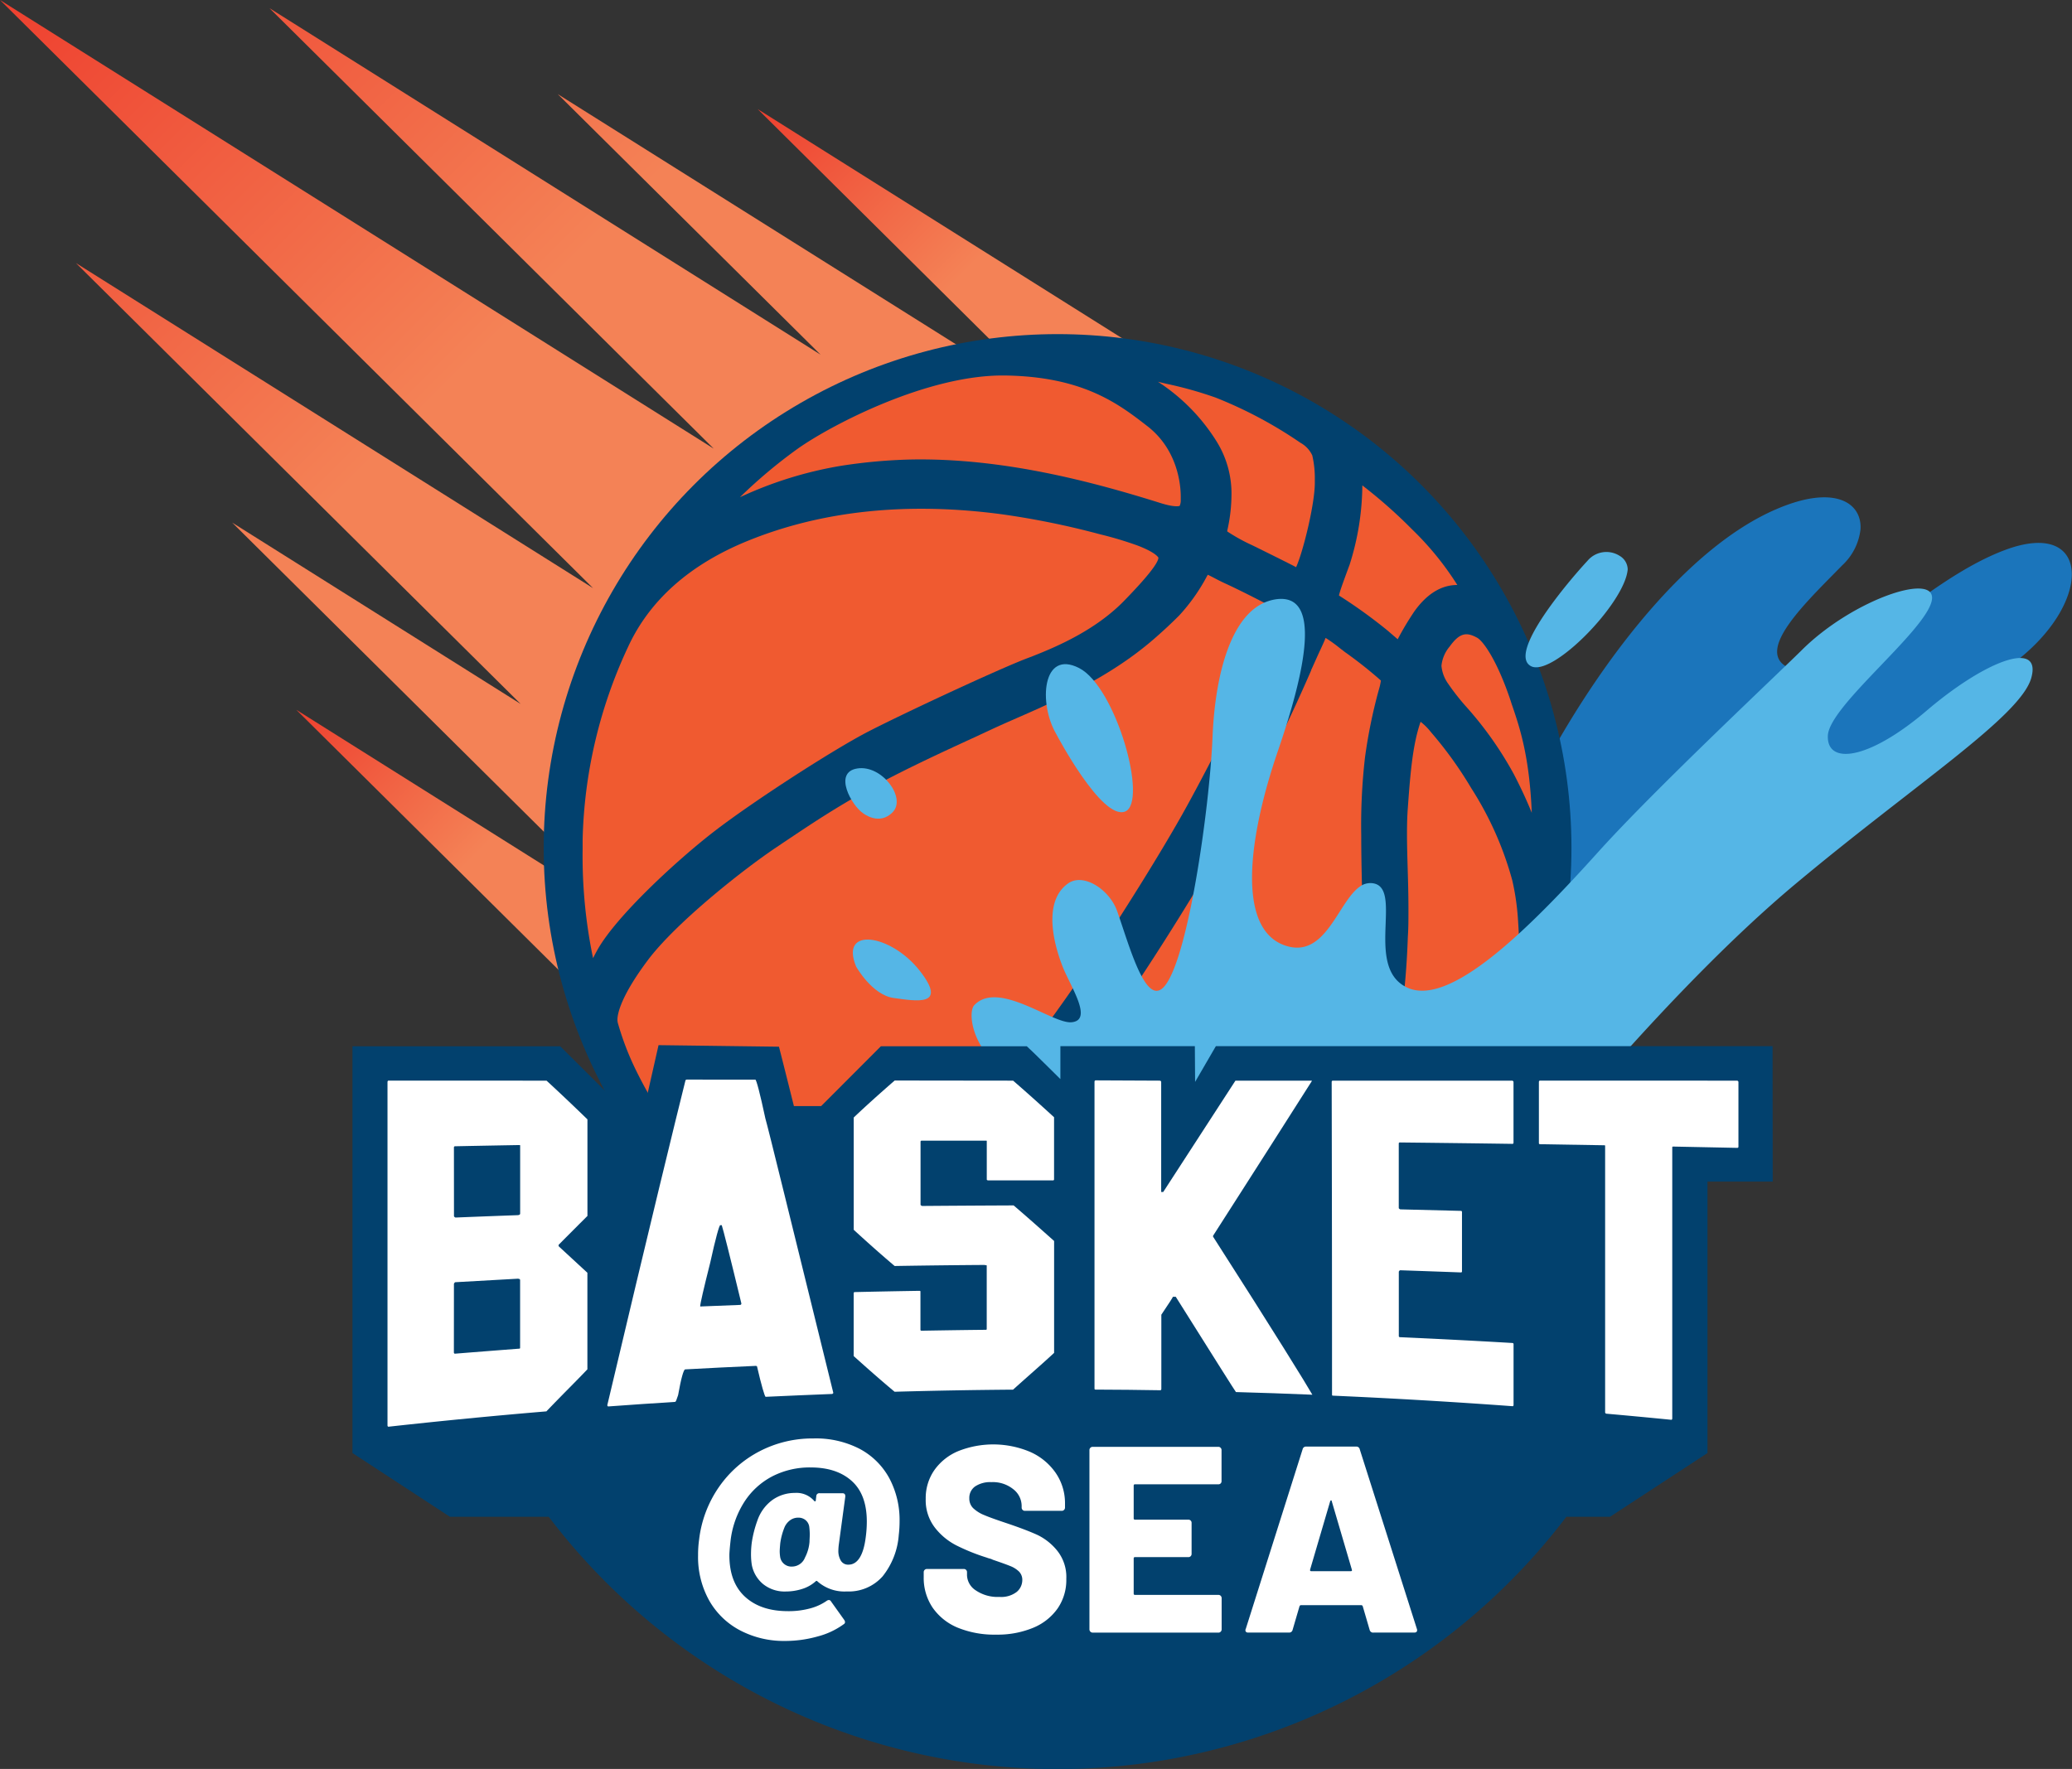
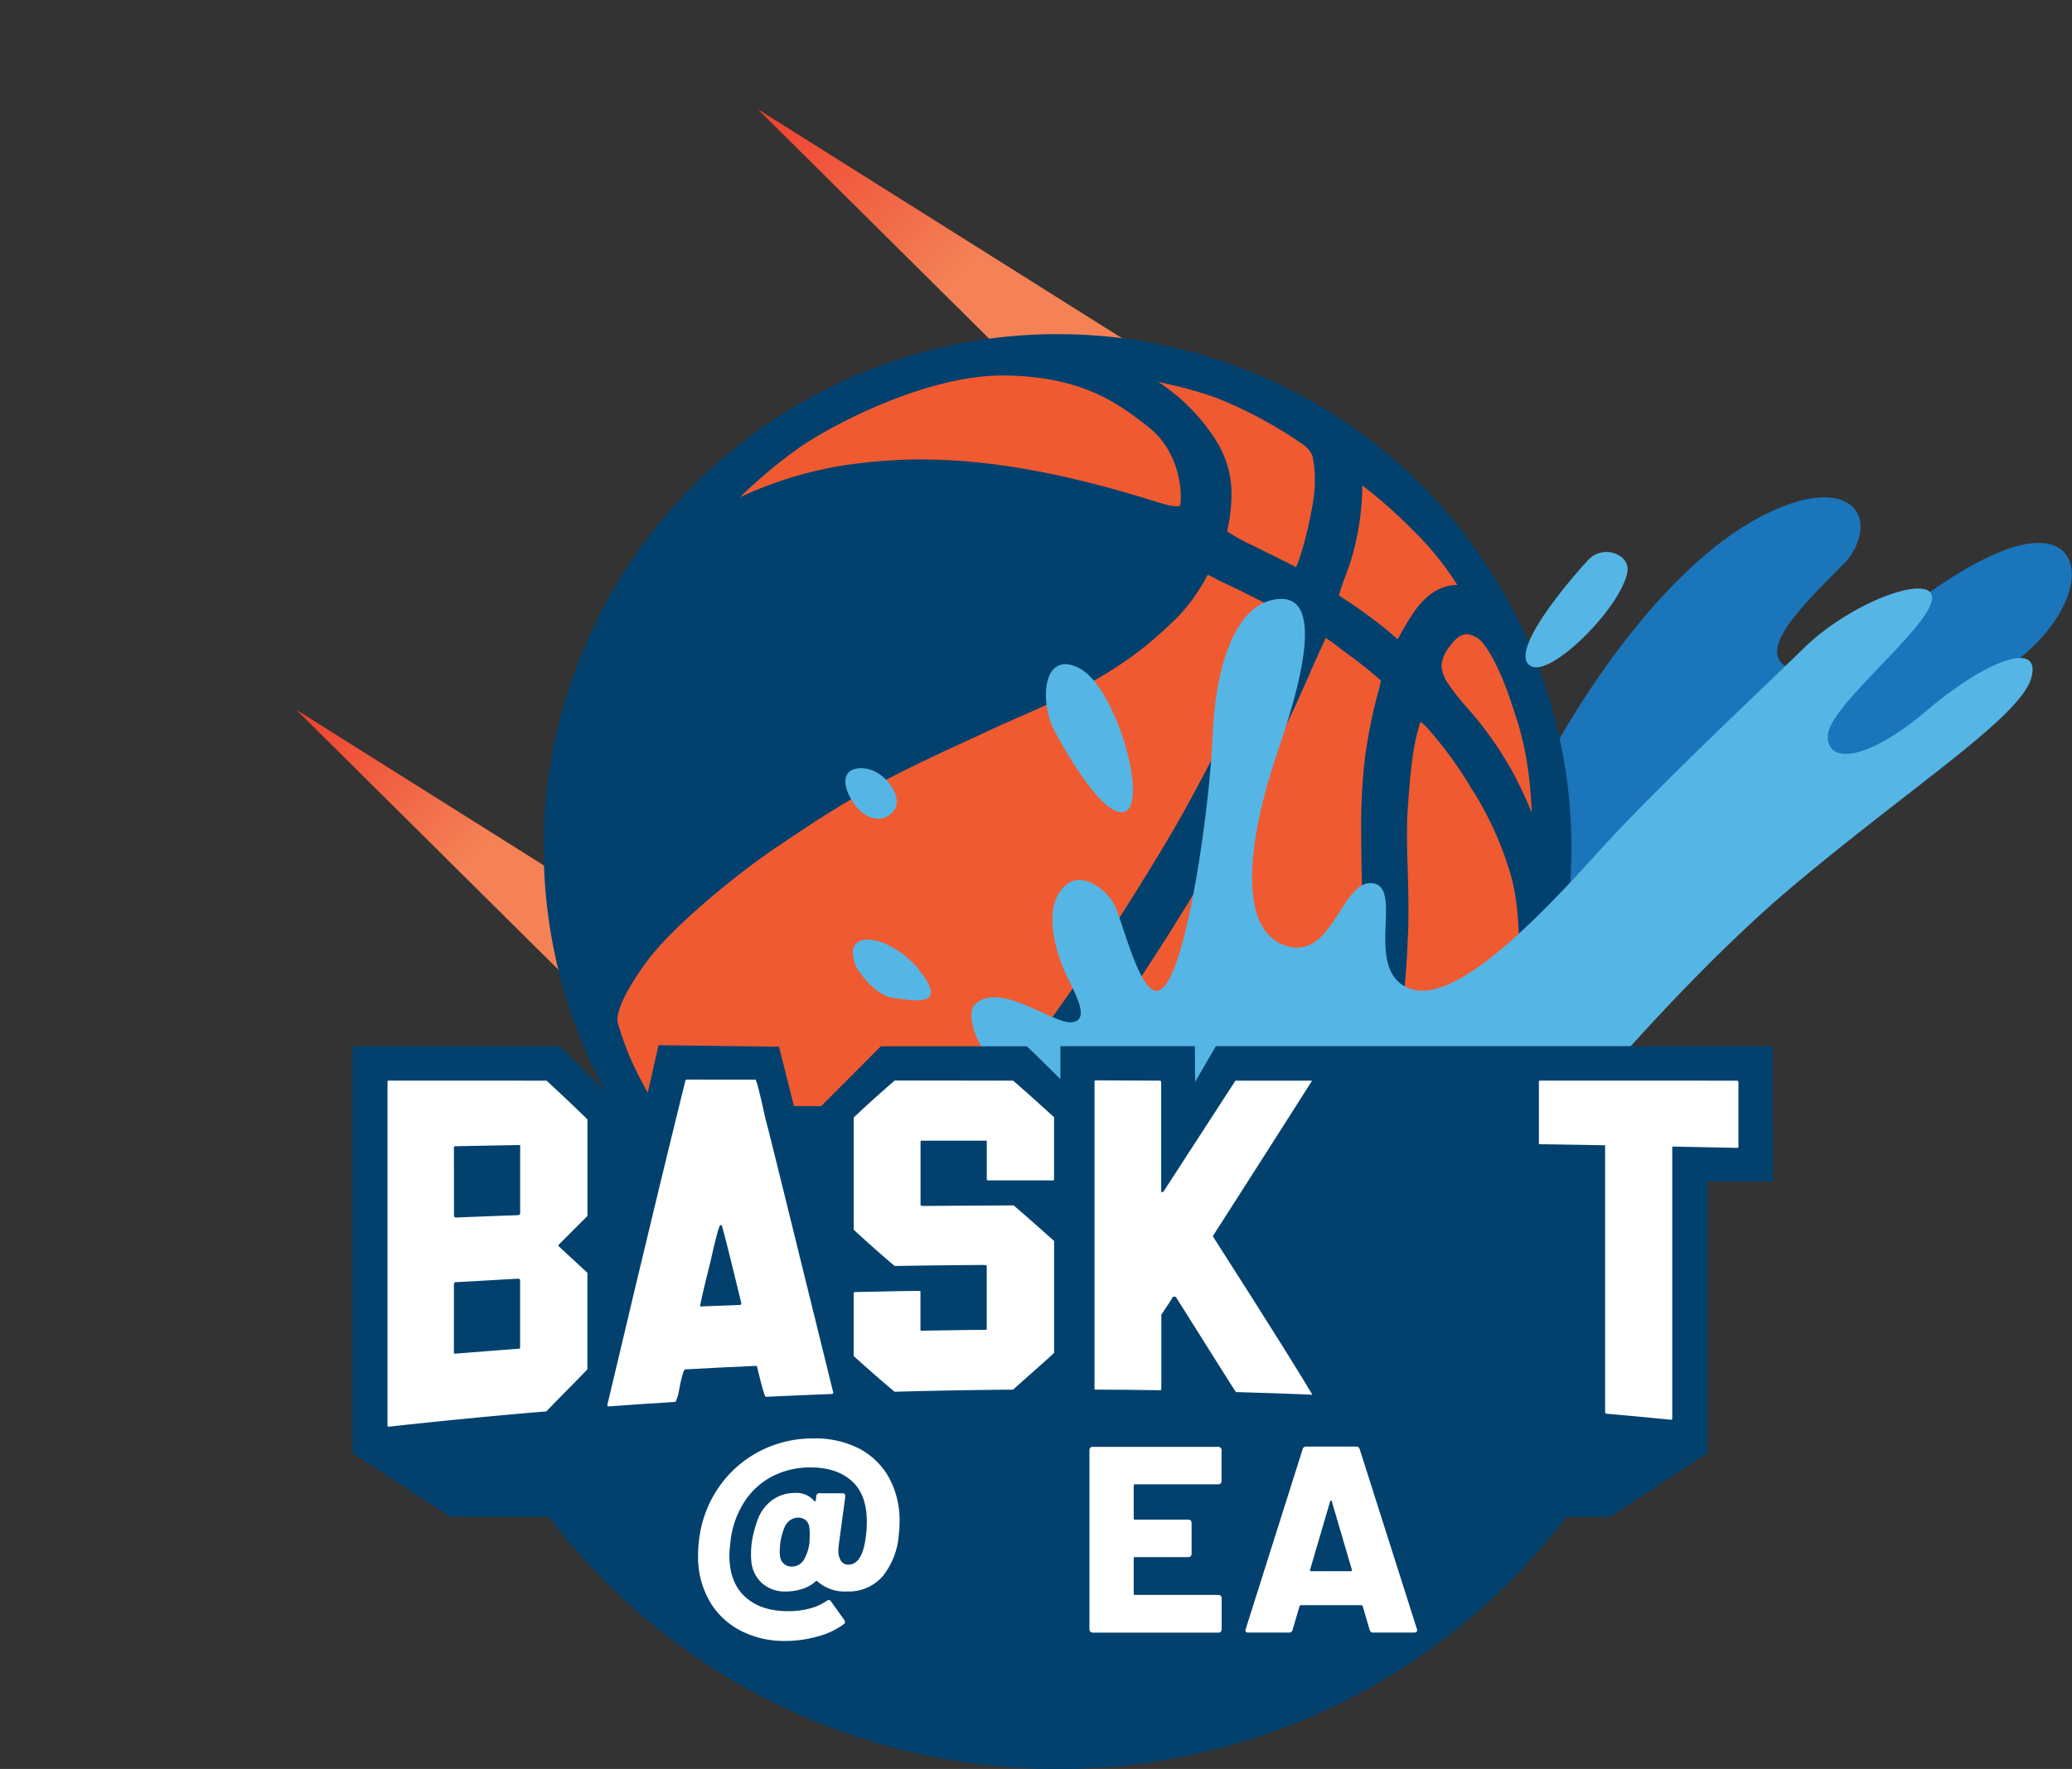
<svg xmlns="http://www.w3.org/2000/svg" xmlns:xlink="http://www.w3.org/1999/xlink" id="Layer_1" data-name="Layer 1" viewBox="0 0 412.96 352.66">
  <rect x="0" y="0" width="412.96" height="352.66" fill="#333333" stroke="none" />
  <defs>
    <style>.cls-1{fill:#1b75bb;}.cls-2{fill:url(#linear-gradient);}.cls-3{fill:url(#linear-gradient-2);}.cls-4{fill:url(#linear-gradient-3);}.cls-5{fill:#02416e;}.cls-6{fill:#f05a30;}.cls-7{fill:#55b6e6;}.cls-8{fill:#fff;}</style>
    <linearGradient id="linear-gradient" x1="224.25" y1="71.3" x2="285.84" y2="132.89" gradientUnits="userSpaceOnUse">
      <stop offset="0" stop-color="#ee402f" />
      <stop offset="0.6" stop-color="#f48256" />
    </linearGradient>
    <linearGradient id="linear-gradient-2" x1="130.01" y1="193.35" x2="184.01" y2="247.34" xlink:href="#linear-gradient" />
    <linearGradient id="linear-gradient-3" x1="82.38" y1="40.41" x2="220.93" y2="178.96" xlink:href="#linear-gradient" />
  </defs>
  <path class="cls-1" d="M465.94,166.17c-17.3,6.42-34.11,26.72-42.48,23.82-5.08-1.76-3.11-6.2.92-11.13,2.6-3.18,6.06-6.57,9-9.58a11.58,11.58,0,0,0,3.66-7.21c.32-5.3-5.19-9-16.78-4-16.61,7.12-32.53,27.21-43.52,46.27-.6,1.05,1.86,17.56,0,35.84-1.55,15.43,73.69-39,90.23-51S483.25,159.76,465.94,166.17Z" transform="translate(-66.23 -56.56)" />
  <path class="cls-2" d="M217.24,78.31l47.44,47.07a101.84,101.84,0,0,1,28.18.49Z" transform="translate(-66.23 -56.56)" />
  <path class="cls-3" d="M125.29,198.07l54.21,53.78a101,101,0,0,1-3.35-21.8Z" transform="translate(-66.23 -56.56)" />
-   <path class="cls-4" d="M229.77,127.26,119.94,58.19,208.48,146,66.23,56.56l118.2,117.25L81.36,109,170,196.9l-57.5-36.16,63.59,63.08a101,101,0,0,1,82.46-97.49l-81.15-51Z" transform="translate(-66.23 -56.56)" />
  <circle class="cls-5" cx="210.78" cy="169.03" r="102.42" />
  <path class="cls-6" d="M247.66,148.17c18.49-.37,36.37,4.45,49.87,8.68,2.73.86,3.65.62,3.81.57a2.58,2.58,0,0,0,.22-1.15c0-.23,0-.46,0-.71,0-2.08-.48-9.22-6.6-14-5.71-4.43-12.81-9.94-28.49-10.14-15.27-.19-34.37,9.74-41.23,14.58a100,100,0,0,0-11.54,9.69A77.81,77.81,0,0,1,234,149.4,106.35,106.35,0,0,1,247.66,148.17Z" transform="translate(-66.23 -56.56)" />
  <path class="cls-6" d="M308.74,144.62a19.64,19.64,0,0,1,2.93,10.72,32.68,32.68,0,0,1-.84,7l0,.17a36.2,36.2,0,0,0,5,2.76c4.32,2.13,7.1,3.52,8.75,4.37l0-.08c1.36-3,3.7-12.49,3.7-16.73a1.28,1.28,0,0,0,0-.19v-.47a19.89,19.89,0,0,0-.51-4.83,5.56,5.56,0,0,0-2.36-2.51,85.6,85.6,0,0,0-16.88-9,77.25,77.25,0,0,0-9.74-2.74l-1.27-.3-.5-.12A38.31,38.31,0,0,1,308.74,144.62Z" transform="translate(-66.23 -56.56)" />
  <path class="cls-6" d="M344.8,184a57.76,57.76,0,0,1,3.37-5.63c2.5-3.46,5.35-5.19,8.51-5.19a59.66,59.66,0,0,0-9-11.07,98.24,98.24,0,0,0-9.93-8.78,53.13,53.13,0,0,1-2.52,15.76l-.48,1.3c-.73,2-1.43,3.87-1.66,4.89a99.93,99.93,0,0,1,9.84,7.11C343.7,183.07,344.32,183.59,344.8,184Z" transform="translate(-66.23 -56.56)" />
  <path class="cls-6" d="M355.16,185.45a7,7,0,0,0-1.64,3.85,7.27,7.27,0,0,0,1.36,3.6,46.12,46.12,0,0,0,3.57,4.55A71,71,0,0,1,368,211c1.18,2.29,2.39,4.82,3.52,7.6-.46-11.23-2.39-16.94-3.85-21.24l-.11-.31c-.09-.27-.18-.54-.26-.81-2.69-8.05-5.48-11.92-6.7-12.56C358.6,182.6,357.21,182.59,355.16,185.45Z" transform="translate(-66.23 -56.56)" />
-   <path class="cls-6" d="M208.61,222.28c7.62-5.88,23.73-16.31,30.76-19.92s23.25-11.16,29.93-13.91c.84-.35,1.72-.69,2.57-1l.44-.18c5.07-2,12.45-5.28,17.93-10.9,1.68-1.73,6.8-7,6.87-8.62-.07-.15-.67-1.1-4.18-2.44a72.36,72.36,0,0,0-7.4-2.22l-.42-.11A161.91,161.91,0,0,0,266,159.1c-18.79-2.52-35.84-.76-50.65,5.25-11.63,4.71-19.69,11.87-24,21.3a95.66,95.66,0,0,0-9,38.28c0,.66,0,1.31,0,1.95a100,100,0,0,0,2.08,21.7c.25-.5.51-1,.79-1.51C189,239.19,201.42,227.81,208.61,222.28Z" transform="translate(-66.23 -56.56)" />
  <path class="cls-6" d="M267.7,270.56l0,0,.73-1c6.32-8.48,10.49-14.08,16.16-22.71,6.77-10.32,12.77-20,16.87-27.22,4.6-8.07,13.69-26,15.69-30.76,1.9-4.5,3.12-7.45,4.2-10.2l0-.08a.5.5,0,0,0,.05-.13c-2.12-1.23-8.25-4.34-11-5.59-.78-.36-1.5-.73-2.18-1.09-.29-.15-.8-.42-1.27-.64l-.2.35,0,0a37.16,37.16,0,0,1-5.49,7.76c-1.85,1.86-3.87,3.72-6,5.51-7.91,6.6-17.33,11-25.54,14.59l-.25.11c-2.15.94-4.19,1.84-5.7,2.55l-3.86,1.79c-6,2.76-14.19,6.54-20.36,10-7.49,4.26-10.63,6.33-18.6,11.69-7.1,4.77-20.15,15.22-25.58,22.46s-6.08,10.75-6.08,11.88a2.58,2.58,0,0,0,.06.6,56.11,56.11,0,0,0,3.73,9.69c5.95,12.05,14.58,22.67,23.68,29.13,2.37,1.69,5,3.37,7.67,5,.27.15.58.35.91.56.89.57,3.24,2.08,4.08,1.87,1.25-.3,5.35-2,16.59-11.69A138.61,138.61,0,0,0,267.7,270.56Z" transform="translate(-66.23 -56.56)" />
  <path class="cls-6" d="M367.64,232.09a66.23,66.23,0,0,0-8.2-18.43,77.43,77.43,0,0,0-8-11.12,12,12,0,0,0-2.07-2.08,4.87,4.87,0,0,0-.17.47c-1.42,4.4-1.88,9.68-2.38,16.66-.12,1.55-.17,3.27-.17,5.23,0,2.25.07,4.55.14,7,.07,2.29.15,5.14.15,8,0,2,0,3.76-.12,5.5A162.47,162.47,0,0,1,344,268.56c-1.32,7.13-4.71,20.86-12.59,32.69-1.14,1.71-2.34,3.34-3.62,4.9a90.92,90.92,0,0,0,20.08-17.47c6-7.17,12.7-15.9,16.57-26.21,1.38-3.68,2.62-7.59,3.7-11.63a25.77,25.77,0,0,0,.82-6.67c0-1.11-.06-2.39-.17-4A49,49,0,0,0,367.64,232.09Z" transform="translate(-66.23 -56.56)" />
  <path class="cls-6" d="M336.87,257.44a149.21,149.21,0,0,0,.92-17.35c0-1.84,0-3.85-.09-6-.11-4.23-.17-7.86-.17-11.11a118,118,0,0,1,.75-15.42A102.68,102.68,0,0,1,341,194.21l.1-.35a11.89,11.89,0,0,0,.35-1.63,84.63,84.63,0,0,0-7.15-5.66l-1.09-.84a28.25,28.25,0,0,0-2.79-2c0,.08-.07.16-.1.23l0,.07c-.27.61-.59,1.34-1,2.21s-1,2.22-1.77,3.91l0,.06a332,332,0,0,1-17.32,34.38c-10.6,18-27,44.52-46.87,66.83-11,12.32-19,18.2-24.11,21a82.74,82.74,0,0,0,16.94,5.64c14.2,3,28.23,2.56,33.74,1.59l1-.18c5.73-1,10.68-1.89,15-4.32a61.69,61.69,0,0,0,5.9-3.77,48.23,48.23,0,0,0,15-18,64.81,64.81,0,0,0,5.28-13.2A148.24,148.24,0,0,0,336.87,257.44Z" transform="translate(-66.23 -56.56)" />
  <path class="cls-7" d="M469.75,187.84c-3.31-.8-11.32,3.39-19.51,10.38-11.65,9.94-19.95,10.86-19.71,5s19-20.42,20.66-26.7-15.52-.62-25.81,9.6c-5.3,5.25-29.49,27.92-40.59,40.26-14.09,15.65-29.78,31.17-38.23,27-4.5-2.19-4.35-7.7-4.17-12.49.15-4.21.33-7.87-2.59-8.25a3.56,3.56,0,0,0-2.64.74c-4.33,3.14-6.8,14.52-14.91,11.64-9.61-3.41-7.21-21.57-1.33-38.74s8.41-31.13-.06-30.29a9,9,0,0,0-1.83.4c-7.21,2.34-10.6,14-11.14,27.17-.59,14.23-5,45.32-9.87,49.93-3.56,3.39-6.73-8.46-9.12-15.25-1.52-4.34-6.69-7.68-9.72-5.61-4.28,2.92-3.83,9.63-1.24,16.44,1.52,4,6.32,10.93,1.81,11.29-3.82.29-14.55-8.44-19.33-3.42-1.51,1.58-.19,10.17,7.74,13.82,10.82,5,111,7.89,120.44-2.69,10.18-11.41,22.9-24.74,35.29-35.13,23.89-20,45.06-33.53,47.19-41.25C471.71,189.41,471.15,188.18,469.75,187.84Z" transform="translate(-66.23 -56.56)" />
  <path class="cls-7" d="M238.24,218.68s3.24,2.61,5.94-.24S242,209,237.1,209.76,236,217.2,238.24,218.68Z" transform="translate(-66.23 -56.56)" />
  <path class="cls-7" d="M290.46,218.35c4.66-1.82-1.79-24.85-9.16-28.61s-8.11,7.1-4.56,13.15C276.74,202.89,285.81,220.16,290.46,218.35Z" transform="translate(-66.23 -56.56)" />
  <path class="cls-7" d="M236.86,249.26s3.18,5.68,7.5,6.26,10.89,1.86,5.18-5.43S233.5,241.17,236.86,249.26Z" transform="translate(-66.23 -56.56)" />
  <path class="cls-7" d="M371.33,189.35c4.22,2.33,18.77-12.56,19.31-19.28a3.19,3.19,0,0,0-1.58-2.68,4.92,4.92,0,0,0-6.46,1C378.88,172.39,366.66,186.78,371.33,189.35Z" transform="translate(-66.23 -56.56)" />
  <path class="cls-5" d="M419.51,265.12H308.56l-4.14,7.13-.05-7.13h-26.8v6.57c-2.92-2.9-6.07-6-6.12-6l-.57-.55H241.8l-11.91,11.93h-5.43c-1.52-6.1-2.58-10.28-2.61-10.39l-.37-1.45-24-.31-2.75,12.15h-4.85l-12-11.93H137l-.06,0h-.46v81.1l19.43,12.71H175.6a127.37,127.37,0,0,0,202.81,0h8.7l19.43-12.71V292.12h13Z" transform="translate(-66.23 -56.56)" />
  <path class="cls-8" d="M175.16,272q3.47,3.18,8.15,7.72,0,9.63,0,19.25c-1.92,1.91-3.83,3.83-5.75,5.76V305l5.74,5.3q0,9.61,0,19.25c-2.22,2.34-4.94,5-8.17,8.38q-15.75,1.32-31.47,3.06c-.1,0-.2-.08-.2-.28V272.3c0-.21.1-.31.2-.31ZM156.71,299c0,.1.1.19.3.29q6.13-.25,12.28-.47c.4,0,.61-.12.61-.32q0-6.74,0-13.47c0-.19,0-.19-.2-.19q-6.41.11-12.79.24a.22.22,0,0,0-.21.2Zm0,27.25a.19.19,0,0,0,.21.18q6.38-.51,12.77-1c.2,0,.2-.11.2-.21q0-6.74,0-13.47c0-.19-.21-.28-.61-.26l-12.28.69c-.1,0-.2.11-.3.32Q156.7,319.42,156.69,326.29Z" transform="translate(-66.23 -56.56)" />
  <path class="cls-8" d="M216.77,271.79c.2,0,.9,2.59,2,7.74.61,2.09,5.12,20.57,13.55,54.74l-.2.19q-6.66.26-13.31.57c-.2-.17-.8-2.17-1.71-6.09l-.2-.08q-7.05.31-14.11.7c-.3,0-.81,1.73-1.41,5.13-.31.86-.41,1.33-.61,1.35q-6.65.42-13.3.91c-.1,0-.2-.08-.2-.27,8.5-36,13.67-57.1,15.59-64.79l.2-.1Zm-3.08,44.92c.2,0,.3-.1.3-.29-2.3-9.52-3.61-14.69-3.91-15.61h-.3c-.2,0-.91,2.52-2,7.48-1.32,5.25-2,8.17-2,8.73Z" transform="translate(-66.23 -56.56)" />
  <path class="cls-8" d="M268.15,272q3.47,3,8.16,7.29v12.42a.19.19,0,0,1-.2.17l-12.91,0c-.2,0-.3-.09-.3-.17v-7.57c0-.18,0-.18-.2-.18l-12.8,0a.21.21,0,0,0-.2.18q0,6.29,0,12.58c0,.09.1.17.31.26q9.12-.07,18.24-.11c2.42,2.06,5.14,4.48,8.07,7.09v22.31c-2.22,2.07-4.95,4.42-8.18,7.33q-11.81.09-23.61.42-3.48-2.9-8.16-7.12,0-6.29,0-12.56a.22.22,0,0,1,.2-.19q6.47-.15,12.91-.25c.2,0,.2.09.2.18v7.6a.19.19,0,0,0,.2.17c4.27-.07,8.54-.14,12.81-.18.2,0,.2-.09.2-.18V308.82l-.5-.08q-8.92.06-17.85.21-3.48-2.93-8.16-7.22,0-11.19,0-22.38,3.33-3.17,8.17-7.38Z" transform="translate(-66.23 -56.56)" />
  <path class="cls-8" d="M297.46,272c.1.09.2.09.2.27v21.92h.41q7.2-11.06,14.39-22.19h15.22v.09C315.11,291.87,308.57,302,308,302.92v.18c12.11,18.89,18.68,29.55,19.79,31.51q-7.61-.32-15.23-.53c-.1-.08-4.14-6.49-12-19H300c0,.09-.8,1.35-2.31,3.58v14.8c0,.18-.1.26-.2.26q-6.45-.11-12.91-.13c-.21,0-.21-.09-.21-.28q0-30.54,0-61.1c0-.18.11-.27.21-.27Z" transform="translate(-66.23 -56.56)" />
-   <path class="cls-8" d="M367.68,272c.1.1.2.1.2.29q0,6.06,0,12.13a.21.21,0,0,1-.2.18q-11.24-.16-22.47-.28a.21.21,0,0,0-.2.18q0,6.45,0,12.88c0,.09.1.19.31.28l12.09.3a.21.21,0,0,1,.2.19c0,4,0,7.94,0,11.9a.19.19,0,0,1-.2.18q-6-.22-12.09-.43-.15,0-.3.27,0,6.43,0,12.87a.22.22,0,0,0,.21.2q11.24.5,22.46,1.16a.23.23,0,0,1,.2.2q0,6.06,0,12.13c0,.19-.1.28-.2.27q-17.88-1.31-35.78-2.1c-.2,0-.2-.1-.2-.28q0-31.12-.07-62.25c0-.18.11-.27.21-.27Z" transform="translate(-66.23 -56.56)" />
  <path class="cls-8" d="M412.51,272c.1.1.2.1.2.31v12.89a.22.22,0,0,1-.2.2l-12.79-.26c-.2,0-.2.09-.2.19l0,54c0,.2-.1.29-.2.28q-6.44-.64-12.87-1.21a.3.3,0,0,1-.31-.32q0-26.5,0-53c0-.19,0-.19-.2-.2l-12.8-.21a.21.21,0,0,1-.2-.19q0-6.11,0-12.2c0-.19.1-.29.2-.29Z" transform="translate(-66.23 -56.56)" />
  <path class="cls-8" d="M237.52,345.38a14.43,14.43,0,0,1,5.94,5.85,17.71,17.71,0,0,1,2.06,8.63,22.71,22.71,0,0,1-.16,2.7,14.94,14.94,0,0,1-3.23,8.27,9,9,0,0,1-7.15,3,8.1,8.1,0,0,1-5.82-2c-.11-.14-.24-.14-.38,0a7.26,7.26,0,0,1-2.7,1.51,10.78,10.78,0,0,1-3.23.5,6.82,6.82,0,0,1-4.53-1.48,6.56,6.56,0,0,1-2.25-3.81,13.75,13.75,0,0,1-.16-2.12,17.86,17.86,0,0,1,.16-2.39,22.33,22.33,0,0,1,1.11-4.34,8.45,8.45,0,0,1,3-4.11,7.65,7.65,0,0,1,4.45-1.4,4.66,4.66,0,0,1,3.87,1.59.21.21,0,0,0,.21.08c.07,0,.11-.08.11-.18l.1-.85a.6.6,0,0,1,.69-.58h4.5c.43,0,.62.22.59.69l-1.28,9.47a11,11,0,0,0-.1,1.22,3.78,3.78,0,0,0,.5,2.07,1.67,1.67,0,0,0,1.51.79c1.8,0,3-1.83,3.45-5.51a23.37,23.37,0,0,0,.21-3.07q0-5.4-3-8.1t-8.18-2.7a16.3,16.3,0,0,0-7.71,1.8,14.76,14.76,0,0,0-5.58,5.16,18.29,18.29,0,0,0-2.71,7.87q-.21,1.91-.21,2.7,0,5.4,3.13,8.26t8.53,2.86a16.22,16.22,0,0,0,4.47-.56A10.37,10.37,0,0,0,231,375.7a.85.85,0,0,1,.42-.16.49.49,0,0,1,.43.27l2.64,3.7a.88.88,0,0,1,.16.43.49.49,0,0,1-.26.42,15.36,15.36,0,0,1-5.19,2.44,23.81,23.81,0,0,1-6.52.9,18.81,18.81,0,0,1-8.87-2.07,15.19,15.19,0,0,1-6.2-5.93,17.79,17.79,0,0,1-2.25-9.11,21.71,21.71,0,0,1,.21-3.13A23.08,23.08,0,0,1,209.53,353a22.35,22.35,0,0,1,8.1-7.12,22.81,22.81,0,0,1,10.68-2.55A19,19,0,0,1,237.52,345.38Zm-10.85,21.69a8.14,8.14,0,0,0,.9-3.13c0-.39.05-.9.05-1.53a12.65,12.65,0,0,0-.11-1.54,2.09,2.09,0,0,0-.74-1.27,2.19,2.19,0,0,0-1.43-.48,2.72,2.72,0,0,0-1.59.48,3.44,3.44,0,0,0-1.11,1.32,13.09,13.09,0,0,0-.9,3.29c-.07.77-.11,1.32-.11,1.64a7.57,7.57,0,0,0,.11,1.22,2.27,2.27,0,0,0,2.38,1.8A2.79,2.79,0,0,0,226.67,367.07Z" transform="translate(-66.23 -56.56)" />
-   <path class="cls-8" d="M257.1,381.05a11.36,11.36,0,0,1-5-4,10.61,10.61,0,0,1-1.77-6.07v-1a.63.63,0,0,1,.64-.63h7.36a.62.62,0,0,1,.63.63v.64a3.75,3.75,0,0,0,1.75,3,7.73,7.73,0,0,0,4.72,1.3,5.06,5.06,0,0,0,3.44-1,3.09,3.09,0,0,0,1.11-2.34,2.35,2.35,0,0,0-.66-1.72,5.32,5.32,0,0,0-1.78-1.11c-.74-.3-1.89-.71-3.44-1.24a2.71,2.71,0,0,0-.63-.24,4.09,4.09,0,0,1-.59-.19,40.1,40.1,0,0,1-6-2.41,12.77,12.77,0,0,1-4.35-3.6,8.94,8.94,0,0,1-1.8-5.69,9.77,9.77,0,0,1,1.73-5.75,11,11,0,0,1,4.79-3.79,18.9,18.9,0,0,1,14.27.16,12.13,12.13,0,0,1,5.11,4.19,10.64,10.64,0,0,1,1.86,6.19v.75a.61.61,0,0,1-.19.44.58.58,0,0,1-.45.19h-7.36a.58.58,0,0,1-.45-.19.61.61,0,0,1-.19-.44v-.38a4.24,4.24,0,0,0-1.64-3.28,6.46,6.46,0,0,0-4.39-1.43,5.4,5.4,0,0,0-3.24.85,2.78,2.78,0,0,0-1.16,2.38,2.67,2.67,0,0,0,.74,1.93,7,7,0,0,0,2.31,1.44c1,.43,2.64,1,4.79,1.72,2.47.84,4.4,1.59,5.77,2.22a11.5,11.5,0,0,1,3.89,3.1,8.39,8.39,0,0,1,1.83,5.64,10,10,0,0,1-1.75,5.93,11.15,11.15,0,0,1-4.89,3.84,18.56,18.56,0,0,1-7.34,1.35A19.31,19.31,0,0,1,257.1,381.05Z" transform="translate(-66.23 -56.56)" />
  <path class="cls-8" d="M309.52,352.29a.61.61,0,0,1-.45.18H292.44c-.18,0-.26.09-.26.27v6.51c0,.18.08.27.26.27h10.65a.62.62,0,0,1,.63.63v6.2a.63.63,0,0,1-.63.64H292.44c-.18,0-.26.08-.26.26v7c0,.18.08.27.26.27h16.63a.61.61,0,0,1,.45.18.65.65,0,0,1,.19.45v6.25a.62.62,0,0,1-.19.45.58.58,0,0,1-.45.19H284a.65.65,0,0,1-.64-.64v-35.8A.65.65,0,0,1,284,345h25.05a.58.58,0,0,1,.45.19.62.62,0,0,1,.19.45v6.25A.62.62,0,0,1,309.52,352.29Z" transform="translate(-66.23 -56.56)" />
  <path class="cls-8" d="M339.21,381.5l-1.38-4.72c-.07-.14-.15-.21-.26-.21H325.49c-.1,0-.19.07-.26.21l-1.38,4.72a.69.69,0,0,1-.74.53H315a.58.58,0,0,1-.48-.19.56.56,0,0,1,0-.55l11.33-35.81a.67.67,0,0,1,.69-.53h10a.67.67,0,0,1,.69.53l11.39,35.81a.67.67,0,0,1,.05.26c0,.32-.2.48-.58.48H340A.7.7,0,0,1,339.21,381.5Zm-11.65-11.71h7.89c.21,0,.28-.1.21-.31l-4-13.62c0-.14-.09-.2-.16-.18a.25.25,0,0,0-.16.18l-4,13.62C327.31,369.69,327.38,369.79,327.56,369.79Z" transform="translate(-66.23 -56.56)" />
</svg>